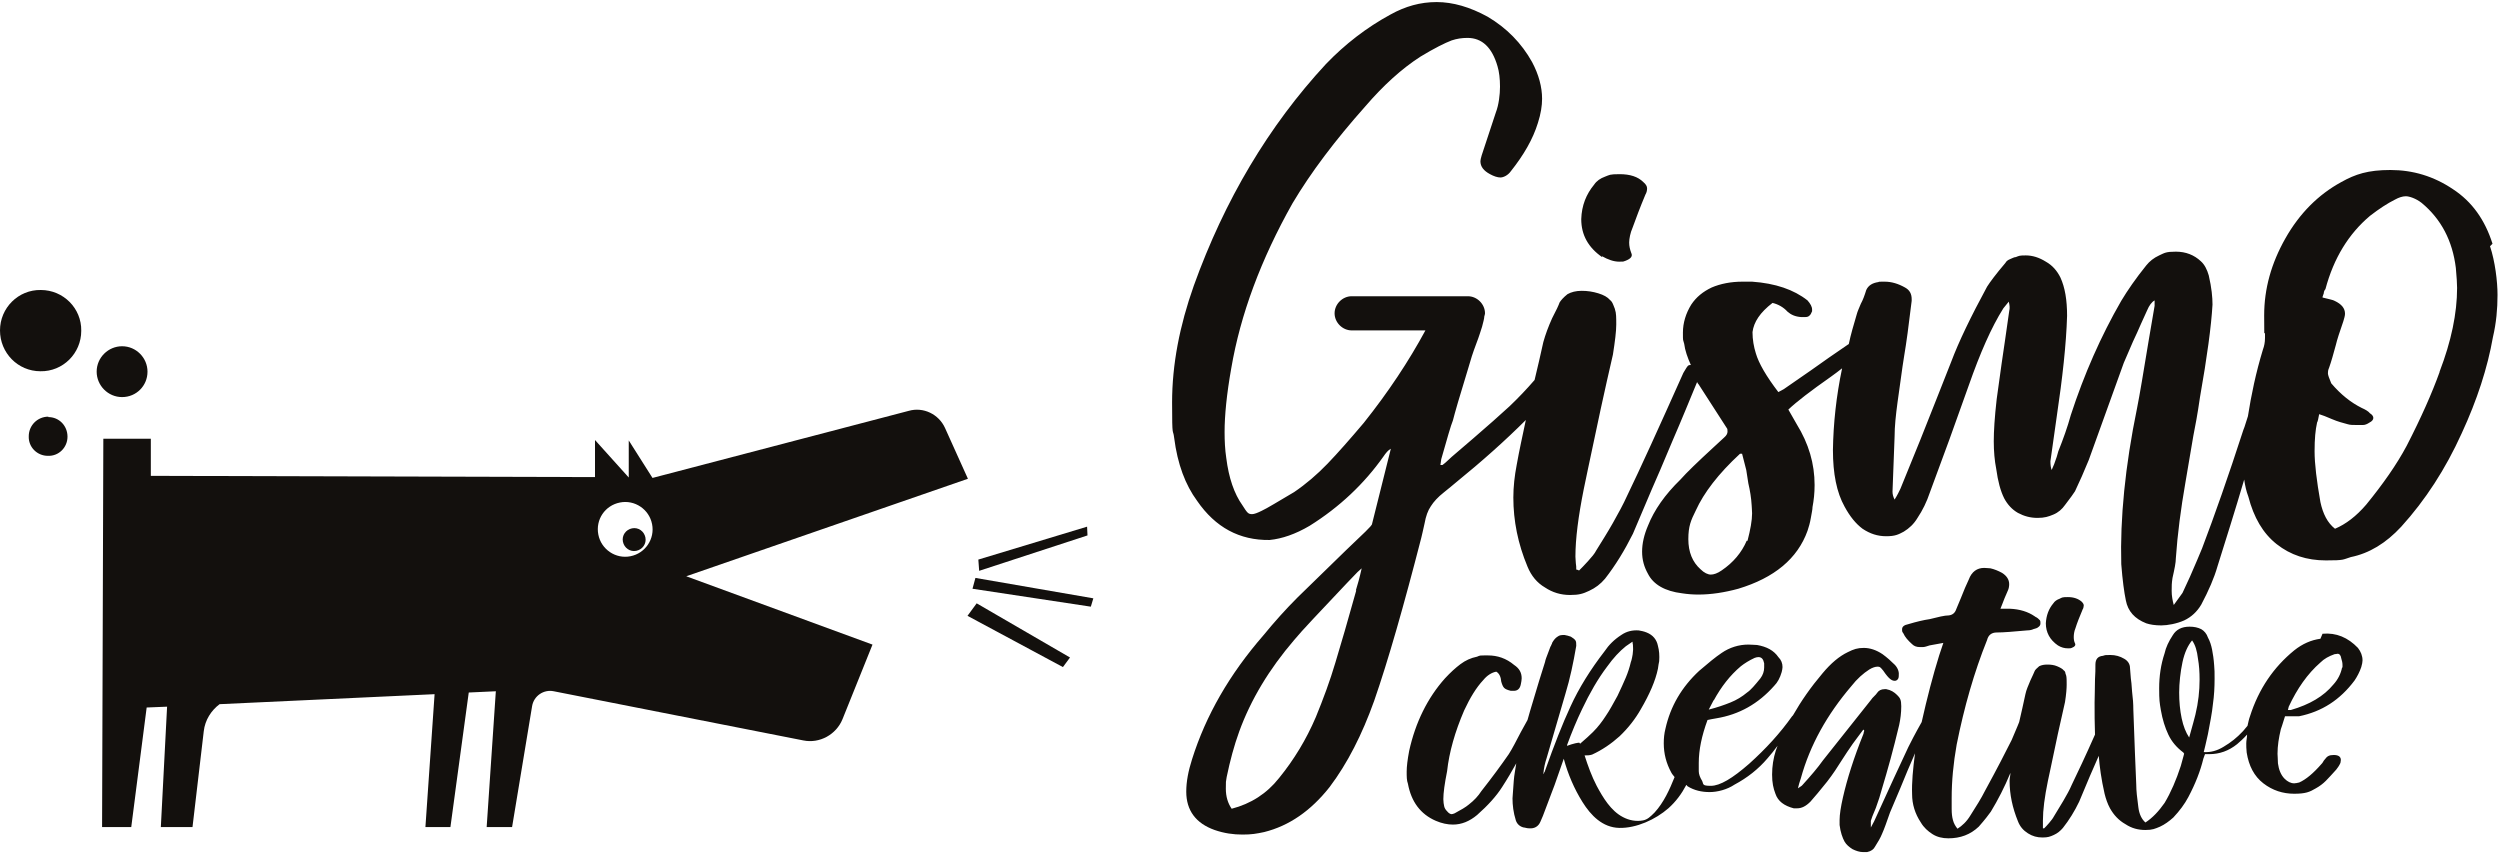
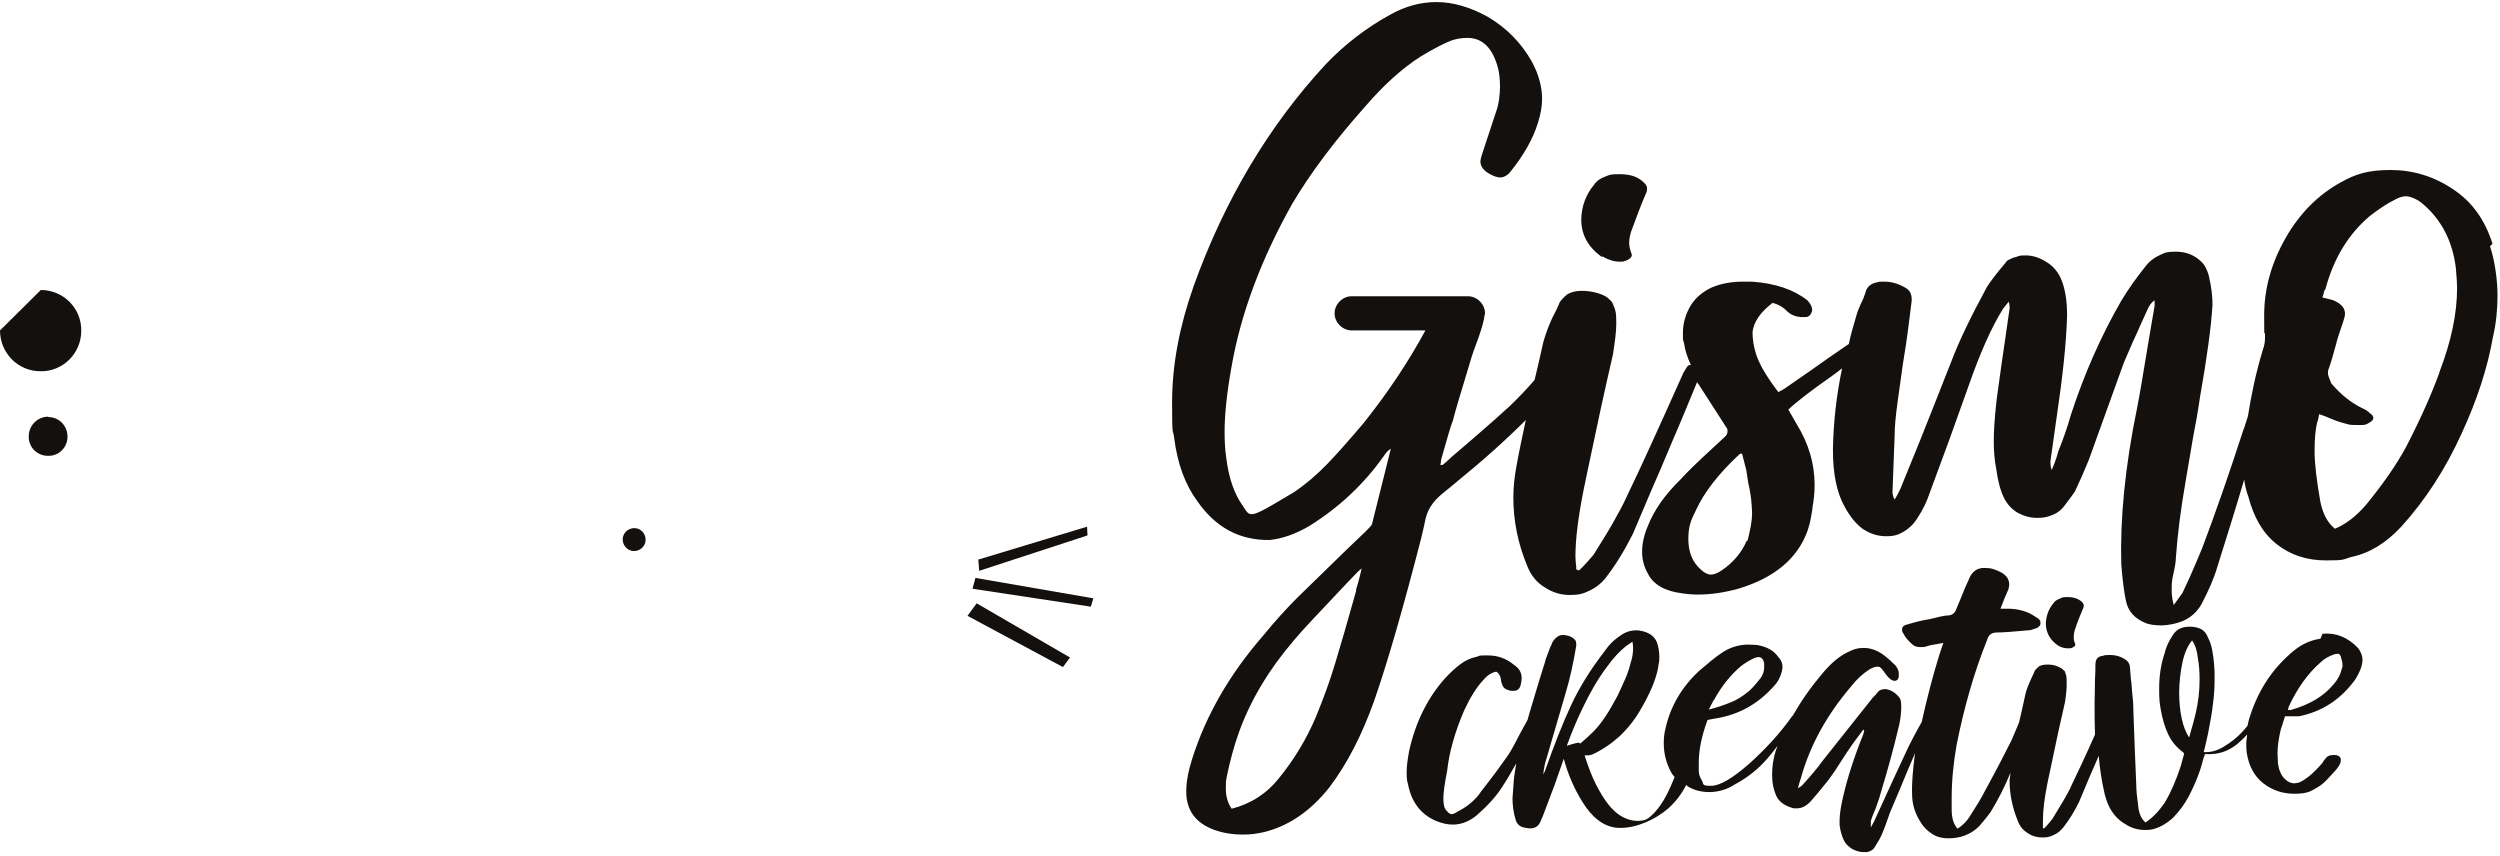
<svg xmlns="http://www.w3.org/2000/svg" id="Layer_1" version="1.1" viewBox="0 0 600 205.4">
  <defs>
    <style>
      .st0 {
        fill: #13100d;
      }
    </style>
  </defs>
  <g>
    <path class="st0" d="M598.2,58.5c-1.8-5.7-4.9-10.1-9.5-13.1-4.6-3.1-9.6-4.6-15-4.6s-8.4,1-11.8,2.9c-5.5,3-10,7.5-13.4,13.5-3.4,6-5.1,12.1-5.1,18.5s0,3.5.2,4.4v1c0,1.1-.2,2-.5,2.8-1.7,5.6-2.8,10.9-3.6,16-.4,1.1-.7,2.4-1.1,3.3-3.6,11.1-6.9,20.5-9.9,28.4-.6,1.5-1.6,3.8-2.9,6.8l-1.8,3.9-2.1,2.9c-.3-1.1-.5-2.2-.5-3.4s0-1.8.2-3.1c.5-2.2.8-3.7.8-4.7.4-5.8,1.2-11.9,2.3-18.2,1.1-6.4,1.7-10.1,1.9-11.2.4-2,1-5.1,1.6-9.3,1.7-9.6,2.7-17,3-22.2,0-1.7-.2-4-.9-7-.4-1.4-1-2.6-1.9-3.4-1.6-1.5-3.6-2.3-6-2.3s-2.7.3-4,.9c-1.3.6-2.3,1.4-3.1,2.4-2.5,3.1-4.5,6-6,8.5-4.9,8.5-8.9,17.6-12.1,27.4-.8,2.9-1.8,5.7-3,8.7-.2.8-.5,1.8-1,3.1l-.6,1.4c-.2-.5-.3-1.2-.3-2.1l1.5-10.6c1.4-9.4,2.3-17.5,2.5-24.3,0-3.8-.5-6.8-1.6-9.2-.8-1.6-1.9-2.9-3.5-3.8-1.6-1-3.2-1.5-4.8-1.5s-1.6.1-2.4.4c-.4,0-.9.3-1.4.5-.5.2-.9.5-1.1.9-2.3,2.7-3.7,4.6-4.4,5.7-3.9,7.2-6.8,13.2-8.6,18-2.1,5.4-4.6,11.6-7.4,18.7l-4.8,11.8c-.3.6-.7,1.5-1.4,2.6-.3-.6-.5-1.2-.5-1.9l.5-13.2c0-2.5.3-5.2.7-8.2.4-2.9.8-5.8,1.2-8.6l.4-2.6c.5-2.9,1.1-7.3,1.8-13.2v-.4c0-1.3-.5-2.2-1.6-2.8-1.6-.9-3.2-1.4-4.9-1.4s-1.2,0-1.5.1c-1.4.2-2.4.8-2.9,1.9-.4,1.3-.8,2.4-1.3,3.3-.4,1-.8,1.8-1,2.6-.7,2.4-1.4,4.7-1.9,7.1,0,0-.1,0-.2.1-3.1,2.1-6.1,4.2-8.9,6.2l-6.5,4.5-1.3.7c-2.9-3.8-4.7-6.9-5.4-9.3-.5-1.6-.8-3.3-.8-5.1.3-2.4,1.8-4.7,4.8-7,1.3.3,2.6,1,3.6,2.1.8.7,1.8,1.2,3.3,1.3h.5c.7,0,1.1,0,1.4-.3.3-.2.5-.6.7-1.1v-.4c0-.7-.4-1.4-1.1-2.2-3.3-2.6-7.7-4.1-13.3-4.5-.5,0-1.3,0-2.3,0-2.8,0-5.3.5-7.4,1.4-2.1,1-3.7,2.3-4.9,4.1-1.3,2.1-2,4.4-2,6.7s0,1.5.3,2.7c.2,1.6.8,3.3,1.6,5.1-.2,0-.5,0-.7.2-.3.3-.6.9-1.1,1.7-5.9,13.2-10.4,23.1-13.5,29.5-.9,2-2.1,4.2-3.4,6.5-1.3,2.3-2.7,4.5-4,6.6-.4.8-1.1,1.6-2,2.6-.9,1-1.6,1.7-2.1,2.2,0,0-.2,0-.3-.1,0,0-.2-.1-.4-.1,0-.5,0-1-.1-1.5,0-.5-.1-1-.1-1.6,0-4.3.7-9.7,2-16.2l1-4.8c2.1-10.1,4.1-19.3,6-27.5.5-3.2.8-5.6.8-7.2s0-2.8-.3-3.6c0-.2-.2-.5-.4-1.1-.2-.5-.4-.9-.8-1.2-.6-.7-1.5-1.2-2.8-1.6-1.3-.4-2.6-.6-4-.6s-2.5.3-3.4.8c-1,.8-1.6,1.5-1.9,2-.2.6-.8,1.9-1.8,3.8-.9,2-1.6,3.9-2.1,5.7-.7,3.2-1.4,6.2-2.1,9.1-1.9,2.2-3.9,4.3-6,6.3-2.3,2.1-5.2,4.7-8.7,7.7l-4.2,3.6c-.7.6-1.3,1.1-1.8,1.6-.5.5-1,.9-1.4,1.2h-.5c0-.1.2-1.4.2-1.4,1.4-4.9,2.3-8.1,2.8-9.3.4-1.6,1.6-5.8,3.7-12.6.5-1.8,1.1-3.7,1.9-5.8.7-1.8,1.1-3.2,1.4-4.1.3-1.2.5-1.9.5-2.1s0,0,0-.1c0-.3.2-.7.2-1,0-2.2-1.9-4.1-4.1-4.1h-27.9c-2.2,0-4.1,1.9-4.1,4.1s1.9,4.1,4.1,4.1h17.7c-4,7.4-8.9,14.8-14.8,22.2-3.3,3.9-6.2,7.2-8.7,9.8-2.5,2.6-5.2,4.9-8,6.8-3.9,2.3-6.5,3.9-7.8,4.5-1,.5-1.8.8-2.3.8s-.8-.1-1.1-.4c-.3-.3-.7-.9-1.2-1.7-2-2.8-3.3-6.6-3.9-11.4-.3-2-.4-4.1-.4-6.2,0-4,.5-9.1,1.6-15.3,2.2-12.9,7.1-26.1,14.7-39.6,4.4-7.4,10.2-15.1,17.5-23.3,4.3-5,8.7-9,13.2-11.9,3.3-2,5.9-3.3,7.5-3.9,1.2-.4,2.4-.6,3.8-.6,3.5,0,5.9,2.3,7.2,6.8.4,1.3.6,3,.6,4.9s-.3,4.4-1,6.2l-3.4,10.3c-.2.7-.3,1.1-.3,1.4,0,1.3.8,2.3,2.3,3.1.9.5,1.8.8,2.5.8s1.8-.5,2.5-1.5c3.1-3.9,5.3-7.7,6.5-11.6.7-2.2,1-4.1,1-5.8,0-2.8-.8-5.8-2.4-8.8-2.5-4.5-6.1-8.2-10.7-10.9-4.2-2.3-8.3-3.5-12.2-3.5s-7.5,1-11.1,3c-5.7,3.1-10.9,7.1-15.5,11.9-13.7,14.8-24.3,32.6-31.7,53.2-3.4,9.6-5.2,18.9-5.2,28s.2,6,.5,8.5c.8,6.3,2.7,11.3,5.5,15.1,4.4,6.4,10.2,9.5,17.4,9.4,3-.3,6.2-1.4,9.6-3.4,7.2-4.5,13.1-10.1,17.7-16.6.6-.9,1.2-1.6,1.8-1.9-1.3,5.3-2.8,11.3-4.5,18,0,.3-.6.9-1.6,1.9l-4.7,4.5c-4.9,4.8-8.8,8.6-11.6,11.3-2.8,2.8-5.5,5.8-8.2,9.1-8.1,9.3-13.8,19.2-17.1,29.7-.9,2.8-1.4,5.4-1.4,7.8,0,4.5,2.3,7.6,6.8,9.2,2.3.8,4.5,1.1,6.7,1.1s3.3-.2,5.2-.6c6-1.5,11.2-5.1,15.7-10.8,4.3-5.7,7.8-12.6,10.7-20.7,3.4-9.8,7.1-22.8,11.3-39.1.2-.7.4-1.8.8-3.5.3-1.7.8-3.1,1.5-4.1.7-1.1,1.7-2.2,3.1-3.3,1.4-1.1,2.3-1.9,2.8-2.3,6.4-5.2,12-10.2,16.9-15.1-.8,3.8-1.6,7.4-2.2,10.8-.5,2.6-.8,5.2-.8,7.8,0,5.6,1.1,11.1,3.4,16.6.9,2.2,2.3,3.9,4.2,5,1.8,1.2,3.8,1.8,6,1.8s3.1-.3,4.6-1c1.5-.7,2.7-1.6,3.8-2.9,2.5-3.2,4.7-6.8,6.7-10.8l4.5-10.6c1.1-2.5,2.8-6.4,5-11.7,2.3-5.3,4.2-10,5.9-14.1,0,0,0,0,0,0,.1.2.2.4.4.6l6.7,10.4c.2.2.2.5.2.9s-.2.9-.8,1.4l-2.6,2.4c-3.8,3.5-6.4,6-7.9,7.7-3.7,3.6-6.3,7.3-7.8,11.1-.9,2.1-1.4,4.2-1.4,6.2s.5,3.7,1.4,5.3c1.3,2.6,4.1,4.2,8.2,4.7,1.3.2,2.6.3,3.9.3,3.1,0,6.3-.5,9.6-1.4,8.6-2.6,14.2-7.2,16.6-13.9.3-.9.6-1.9.8-3.1.2-1.2.4-2,.4-2.6.3-1.6.5-3.3.5-5.3,0-5.1-1.4-9.9-4.3-14.6l-2-3.5c2-1.9,5.4-4.5,10.1-7.8,1-.7,1.9-1.4,2.8-2.1-1.4,6.7-2.1,13.2-2.2,19.6,0,5.7.9,10.2,2.8,13.6,1.3,2.4,2.7,4.1,4.3,5.3,1.8,1.2,3.6,1.8,5.7,1.8s2.9-.4,4.2-1.1c1.3-.8,2.4-1.8,3.3-3.3,1.2-1.8,2.2-3.8,3-6.2,3.1-8.3,6.2-16.8,9.3-25.6,2.7-7.7,5.4-13.9,8.3-18.5l1.3-1.6c.2.8.3,1.5.1,2.3l-1,7c-.4,2.7-1.1,7.4-2,14.1-.5,4.4-.7,7.7-.7,10.1s.2,4.7.6,6.7c.4,2.9,1,5.2,1.9,7,.8,1.5,1.9,2.7,3.3,3.5,1.5.8,3,1.2,4.7,1.2s2.6-.3,3.8-.8c1.2-.5,2.1-1.3,2.8-2.3,1.3-1.7,2.1-2.8,2.4-3.3,1.1-2.3,2.2-4.8,3.3-7.5l8.4-23.3c.8-1.8,1.5-3.5,2.2-5.1.7-1.5,1.4-3,1.9-4.2l1.5-3.3c.5-1.2,1.1-2,1.8-2.4v1.3l-1.4,8.2c-1.3,7.9-2.2,13.3-2.8,16.3-2.9,14.1-4.1,26.6-3.8,37.5.3,3.9.7,6.8,1.1,8.7.5,2.6,2.1,4.4,4.9,5.5.9.3,2.1.5,3.6.5s3.7-.4,5.5-1.2c1.7-.8,3.1-2.1,4.1-3.8,1.8-3.4,3.1-6.4,3.9-9.2,2-6.4,4.2-13.3,6.4-20.8.2,1.4.5,2.8,1,4.1,1.3,5,3.5,8.8,6.8,11.4,3.3,2.6,7.2,3.9,11.8,3.9s4-.2,6-.8c4.4-.9,8.4-3.3,12.1-7.3,5.8-6.4,10.6-13.8,14.5-22.4,3.7-8,6.2-15.7,7.5-23.1.8-3.4,1.1-6.8,1.1-10.1s-.6-8.1-1.8-11.7ZM325.5,141.7c-2,7.2-3.7,13-5,17.3-1.3,4.4-2.9,8.7-4.7,13.1-2.3,5.4-5.3,10.3-8.8,14.6-3,3.8-6.8,6.2-11.4,7.4-.9-1.3-1.4-2.9-1.4-4.8s0-1.6.2-2.8c.8-3.9,1.8-7.6,3-10.9,2.8-7.7,7.2-15,13.2-22,1.8-2.2,6.1-6.7,12.7-13.7l2.5-2.6,1-.9c-.5,2.3-1,4-1.4,5.3ZM419.2,129.8c-1.2,2.8-3.2,5.2-6,7.1-1,.7-1.9,1-2.6,1s-1.6-.4-2.5-1.3c-1.9-1.7-2.9-4.1-2.9-7.2s.6-4.5,1.8-6.9c1.9-4.2,5.4-8.8,10.6-13.6h.5l1,3.9.5,3.2c.4,1.7.7,3.5.8,5.3,0,.5.1,1.1.1,1.9,0,1.7-.4,3.9-1.1,6.6ZM585.5,89.3c-1.8,5-4.4,10.9-7.9,17.7-2.4,4.5-5.7,9.2-9.7,14.1-2.4,2.8-4.9,4.7-7.5,5.8-1.8-1.4-2.9-3.6-3.5-6.4-.9-5.1-1.4-9.2-1.4-12.2s.2-5.1.6-6.9c.2-.3.3-1,.5-2,.7.2,1.7.6,3.1,1.2,1.4.6,2.6.9,3.7,1.2.6.2,1.3.2,2.1.2h1.6c.5,0,1-.2,1.6-.6.6-.3.9-.7.9-1.1s-.3-.8-.8-1.1c-.4-.5-1.1-.9-2-1.3-2.6-1.3-5-3.2-7.3-5.9-.5-1.2-.8-2-.8-2.4s0-.7.3-1.4c.5-1.4,1-3.2,1.6-5.4.3-1.3.9-3.1,1.8-5.7.2-.7.4-1.3.4-1.8,0-1.3-.8-2.3-2.5-3.1-.3-.2-1.3-.4-2.9-.8,0-.3.2-.6.3-1,0-.4.2-.8.4-1,2-7.5,5.6-13.3,10.7-17.6,2.2-1.7,4.2-3,6-3.9.9-.5,1.8-.8,2.6-.8s2.4.5,3.8,1.6c4.7,3.9,7.4,9.1,8.2,15.6.2,2.2.3,3.8.3,4.8,0,6.1-1.4,12.8-4.2,20.1Z" />
    <g>
      <polygon class="st0" points="232.2 147.8 255.1 160.1 256.8 157.8 234.4 144.8 232.2 147.8" />
      <polygon class="st0" points="233.4 141.3 261.8 145.6 262.4 143.6 234.1 138.7 233.4 141.3" />
      <polygon class="st0" points="261 128.5 260.9 126.4 234.8 134.3 235 137 261 128.5" />
      <g>
-         <path class="st0" d="M24.8,105.4l-.3,93.1h7s3.7-28.7,3.7-28.7l4.9-.2-1.5,28.9h7.6s2.7-23,2.7-23c.3-2.7,1.8-5,3.8-6.5l51.6-2.4-2.2,31.9h6s4.4-32.3,4.4-32.3l6.5-.3-2.2,32.6h6.1s4.8-29,4.8-29c.4-2.5,2.8-4.1,5.2-3.6l59.9,11.8c3.9.8,7.9-1.4,9.4-5.1l7.2-17.9-44.7-16.4,67.6-23.4-5.5-12.2c-1.5-3.3-5.2-5.1-8.7-4.1l-61.5,16.1-5.7-9v8.9s-8.1-9-8.1-9v8.9s-106.6-.3-106.6-.3v-8.9s-11.4,0-11.4,0ZM143.6,128.3c-.7-3.6,1.6-7,5.2-7.7,3.5-.7,7,1.6,7.7,5.2.7,3.5-1.6,7-5.2,7.7-3.5.7-7-1.6-7.7-5.2Z" />
-         <path class="st0" d="M29.3,83.1c3.4,0,6.1,2.8,6.1,6.1,0,3.4-2.7,6.1-6.1,6.1-3.4,0-6.1-2.8-6.1-6.1,0-3.4,2.8-6.1,6.1-6.1Z" />
-         <path class="st0" d="M9.8,69.6c5.4,0,9.8,4.4,9.7,9.8,0,5.4-4.4,9.8-9.8,9.7C4.3,89.1,0,84.7,0,79.3c0-5.4,4.4-9.8,9.8-9.7Z" />
+         <path class="st0" d="M9.8,69.6c5.4,0,9.8,4.4,9.7,9.8,0,5.4-4.4,9.8-9.8,9.7C4.3,89.1,0,84.7,0,79.3Z" />
        <path class="st0" d="M11.6,100.1c2.6,0,4.6,2.1,4.6,4.7,0,2.6-2.1,4.7-4.7,4.6-2.6,0-4.7-2.1-4.6-4.7,0-2.6,2.1-4.7,4.7-4.7Z" />
        <path class="st0" d="M151.7,126.8c1.5-.3,2.9.7,3.2,2.2.3,1.5-.7,2.9-2.2,3.2-1.5.3-2.9-.7-3.2-2.2-.3-1.5.7-2.9,2.2-3.2Z" />
      </g>
    </g>
  </g>
  <path class="st0" d="M384.5,61.5c1.4.8,2.8,1.3,4.1,1.3s.8,0,1.5-.2c1.3-.5,1.8-1.1,1.4-1.9-.3-.8-.5-1.6-.5-2.5s.3-2.4.8-3.5c.8-2.2,1.8-4.9,3.1-8,.3-.5.4-1,.4-1.5s-.3-1-.9-1.5c-1.3-1.3-3.2-1.9-5.7-1.9s-2.4.2-3.5.6c-1.1.4-2,1-2.6,1.9-1.9,2.3-3,5-3.1,8.3,0,3.8,1.7,6.8,5,9.1Z" />
  <path class="st0" d="M499.9,146.2c.1-.3.2-.6.2-.9s-.2-.6-.5-.9c-.8-.7-1.9-1.1-3.3-1.1s-1.4.1-2,.4c-.6.2-1.2.6-1.5,1.1-1.1,1.3-1.7,2.9-1.8,4.8,0,2.2,1,4,2.9,5.3.8.5,1.6.7,2.4.7s.5,0,.9-.1c.8-.3,1-.7.8-1.1-.2-.4-.3-.9-.3-1.5s.1-1.4.4-2.1c.4-1.3,1-2.8,1.8-4.7Z" />
  <path class="st0" d="M556.9,153.3c-2.2.3-4.3,1.2-6.3,2.8-4.9,4-8.5,9.2-10.6,15.8-.3.8-.4,1.5-.6,2.3-.4.4-.7.9-1.2,1.4-1.3,1.4-2.8,2.6-4.5,3.6-1.6,1-3.2,1.4-4.8,1.3.2-.7.5-2.1,1-4.3.5-2.7,1-5.1,1.2-7.2.3-2.1.4-4.1.4-6.1s0-1.7-.1-3.2c-.1-1.5-.3-2.8-.5-3.8-.2-1-.5-2-1-2.9-.3-.9-.9-1.6-1.6-2-.8-.4-1.7-.6-2.8-.6-1.9,0-3.2.7-4,2-1,1.5-1.7,3-2,4.4-.9,2.7-1.3,5.5-1.3,8.4s.1,3.4.4,5.2c.4,2.3,1,4.2,1.8,5.9.8,1.7,2,3.1,3.6,4.3l.2.3c0-.1-.2.8-.8,2.9-1.1,3.4-2.4,6.4-3.9,8.9-1.4,2-2.9,3.6-4.6,4.7-.9-.8-1.5-2-1.7-3.7-.3-2.2-.5-4-.5-5.4-.2-4.1-.4-10-.7-18,0-1.3-.1-2.8-.3-4.3-.1-1.6-.2-2.6-.3-3.2l-.2-2.5c0-.9-.5-1.7-1.4-2.2-1-.6-2.1-.9-3.3-.9s-1.2,0-1.8.2c-1.2.1-1.8.8-1.8,2.1s0,1.9-.1,3.5c0,2.4-.1,4.3-.1,5.6,0,2.6,0,5.1.1,7.7-2.3,5.2-4.2,9.2-5.6,12.1-.5,1.2-1.2,2.4-2,3.8-.8,1.3-1.6,2.6-2.3,3.8-.2.4-.6.9-1.1,1.5-.5.6-.9,1-1.2,1.3,0,0-.1,0-.1,0,0,0-.1,0-.2,0,0-.3,0-.6,0-.9,0-.3,0-.6,0-1,0-2.5.4-5.6,1.2-9.5l.6-2.8c1.2-5.9,2.4-11.3,3.5-16.1.3-1.9.4-3.3.4-4.2s0-1.6-.1-2.1c0,0-.1-.3-.2-.6,0-.3-.2-.6-.4-.7-.3-.4-.9-.7-1.6-1s-1.5-.4-2.3-.4-1.4.1-2,.4c-.6.5-1,.9-1.1,1.2-.1.3-.5,1.1-1,2.2-.5,1.2-1,2.3-1.2,3.3-.5,2.3-1,4.6-1.5,6.7-.3.7-.5,1.3-.7,1.7l-1.1,2.6c-1.4,2.8-3.5,6.9-6.4,12.2-.9,1.8-2.1,3.7-3.5,5.9-.9,1.5-2,2.5-3.1,3.2-.5-.6-.9-1.3-1.1-2.1-.2-.7-.3-1.6-.3-2.6,0-.6,0-1.5,0-2.7,0-4,.4-8.3,1.2-12.8,1.8-9,4.2-17.4,7.3-25.1.3-1.2,1.1-1.8,2.3-1.8,1.6,0,4-.2,7.3-.5.8,0,1.3-.2,1.5-.3.5-.1,1-.3,1.2-.5.3-.2.5-.5.5-.8v-.2c0-.3,0-.6-.3-.8-.2-.2-.4-.4-.6-.5-.2-.1-.4-.2-.5-.3-1.6-1.1-3.6-1.7-5.9-1.8h-2.3l.4-1c.3-.9.8-2,1.4-3.4.2-.4.3-1,.3-1.5,0-1.1-.6-2-1.7-2.7-.9-.5-1.9-.9-2.8-1.1-.4,0-.9-.1-1.5-.1-1.7,0-3,.9-3.7,2.8l-.9,2c-.7,1.8-1.4,3.4-2.1,5.1-.3.9-.9,1.4-1.8,1.5-1,0-2.6.4-4.6.9-1.4.2-3.1.6-5.1,1.2-1,.2-1.5.6-1.5,1.2s0,.6.3,1c.4.9,1.1,1.7,2.1,2.6.5.5,1.1.7,1.9.7s.5,0,.7,0c.4,0,1-.2,1.6-.4l3.3-.6-1,3c-1.5,4.8-2.9,10.2-4.2,16h0c-1.7,3-2.7,5-3.2,6-1.9,4-4.6,9.9-8.2,17.8l-.8,1.5v-.5c0-.5,0-.9,0-1.1.1-.4.5-1.5,1.2-3.1.6-1.6,1.1-3.2,1.5-4.7,1.3-4.3,2.7-9.3,4.1-15.2.3-1.4.5-2.9.5-4.5s-.3-2-1-2.7c-.7-.7-1.5-1.2-2.6-1.4h-.4c-.8,0-1.4.3-1.8.9-.1.2-.4.5-.7.8-.3.3-.6.6-.7.8l-11.6,14.6c-1.2,1.7-2.9,3.7-5,6,0,0-.2.2-.4.3-.2.1-.4.3-.6.4.2-.8.4-1.6.7-2.4,2.2-8,6.3-15.3,12.1-22.1,1.4-1.8,2.9-3.1,4.3-4,.8-.5,1.5-.7,2-.7s.6.1.9.4c.3.3.6.7,1,1.3.6.8,1.1,1.3,1.5,1.5.2.1.4.2.7.2s.5-.1.7-.3c.2-.2.3-.5.3-.9.1-.8-.1-1.7-.9-2.6-.9-.9-1.9-1.8-3-2.6-1.5-1-3-1.5-4.5-1.5s-2.4.3-3.8,1c-2.1,1-4.1,2.7-6.1,5.1-2.8,3.3-5.1,6.6-7.1,10.1,0,0-.1.1-.2.2-2.9,4.1-6.3,7.8-10.3,11.4-4,3.5-7,5.3-9.2,5.3s-1.7-.4-2.1-1.2c-.5-.8-.8-1.6-.8-2.3,0-.4,0-1.1,0-2,0-3.1.7-6.5,2.1-10.3.6-.1,1.3-.3,2.1-.4,5.5-.9,10.1-3.5,13.9-7.8.8-.8,1.4-1.9,1.8-3.3.1-.4.2-.9.2-1.2,0-.9-.3-1.7-1-2.4-1.1-1.6-2.8-2.5-5.1-2.9-.5,0-1.2-.1-2.1-.1-2.3,0-4.5.7-6.4,2-1.5,1-3.3,2.5-5.4,4.3-4.2,3.9-6.9,8.5-8.1,13.9-.3,1.2-.4,2.3-.4,3.5,0,2.5.6,4.8,1.8,7,.2.4.5.7.8,1.1-1.2,3-2.6,6.1-4.8,8.5-1,1-1.7,1.7-2.8,1.9-1.6.3-3.3,0-4.8-.8-2.9-1.5-4.8-4.7-6.3-7.5-1.2-2.3-2.1-4.8-2.9-7.3,0,0,0,0,0,0,.6,0,1.2,0,1.8-.2,2.4-1.1,4.6-2.6,6.6-4.4,2.1-2,3.8-4.2,5.1-6.5,2.1-3.6,3.5-6.8,4.1-9.7.1-.8.2-1.3.3-1.8.1-1.4,0-2.6-.3-3.7-.3-1.5-1.2-2.6-2.7-3.2-.7-.3-1.4-.4-1.9-.5-1.5-.1-2.9.2-4.2,1.1-1.7,1.1-3,2.4-4,3.9-3.4,4.4-6.2,8.9-8.2,13.3-1.9,4.1-3.9,9.2-6.1,15.4,0,.1-.1.3-.2.4,0,.1-.1.3-.2.4.1-1.4.4-2.7.8-3.9,1.8-6.2,3.3-11.3,4.5-15.4,1.1-3.6,1.9-7.4,2.6-11.5,0-.6,0-1-.2-1.3-.2-.3-.6-.6-1.1-.9-.5-.2-1-.3-1.5-.4-.7,0-1.2,0-1.7.4-.5.3-.9.8-1.3,1.5,0,.2-.1.3-.2.5,0,.1-.1.3-.2.4-.1.3-.3.8-.6,1.6-.3.8-.6,1.5-.7,2.1-.7,2.1-1.9,6.1-3.6,11.8l-.6,2.1-1.6,2.9c-1.1,2.1-2,3.9-2.9,5.3-1.8,2.6-4,5.6-6.6,8.9-.7,1.1-1.7,2.2-3,3.2-.7.6-1.9,1.3-3.4,2.1-.3.1-.5.2-.7.2-.3,0-.7-.2-1.1-.7-.3-.3-.6-.7-.7-1.2-.1-.5-.2-1-.2-1.7,0-1.5.3-3.7.9-6.7.5-4.6,1.9-9.5,4.1-14.6,1.4-3,2.9-5.5,4.6-7.3.9-1.1,2-1.8,3.1-2,.7.4,1.1,1.2,1.2,2.4.2.7.4,1.2.7,1.5.3.3.8.5,1.6.7.1,0,.4,0,.7,0,.9,0,1.5-.5,1.7-1.6.1-.5.2-1,.2-1.4,0-1.4-.6-2.4-1.8-3.2-1.9-1.6-4-2.3-6.3-2.3s-1.8,0-2.6.3c-1.5.3-2.8.9-4,1.8-1.2.9-2.4,2-3.7,3.4-4.2,4.7-7.1,10.6-8.6,17.4-.4,2.1-.6,3.8-.6,5s0,2.1.3,2.9c.8,4.3,3,7.3,6.7,8.9,1.4.6,2.8.9,4.1.9,2.1,0,4-.8,5.8-2.3,2.6-2.3,4.6-4.5,6-6.7,1.3-2,2.4-3.9,3.4-5.7-.2,1.4-.5,2.8-.6,4.2-.1,1.4-.2,2.8-.3,4.2,0,1.6.2,3.4.8,5.3.3.9,1,1.5,1.9,1.7.3,0,.7.2,1.3.2,1.2.1,2.2-.4,2.7-1.6l.6-1.4,1.4-3.7c.4-1,.8-2.2,1.4-3.7.8-2.3,1.5-4.3,2.2-6.3,1,3.7,2.5,7.2,4.5,10.4,2,3.2,4.8,6.1,8.8,6.2,4.1.1,8.7-2,11.8-4.7,1.8-1.6,3.2-3.5,4.3-5.6.1,0,.2.2.3.3,1.6,1,3.4,1.4,5.3,1.4s4.2-.6,6-1.8c3-1.6,5.7-3.7,7.9-6.3.8-.9,1.6-1.9,2.4-3-.1.4-.3.8-.4,1.1-.6,1.9-.9,3.8-.9,5.8s.3,3.3.8,4.6c.6,1.8,2.1,2.9,4.4,3.5.2,0,.5,0,.8,0,1.1,0,2.1-.5,3.2-1.6,1-1.1,2.3-2.7,4-4.8,1.4-1.8,2.5-3.5,3.5-5.1l1.3-2c.9-1.4,1.8-2.6,2.7-3.8l1.2-1.6.2.2c0,.1,0,.3-.1.4,0,.1,0,.3-.1.5-2.3,5.7-3.9,10.8-4.9,15.2-.5,2.2-.8,4.1-.8,5.4s0,1,0,1.2c.2,1.7.7,3.1,1.2,4,.4.7,1.1,1.3,1.9,1.8.8.4,1.7.7,2.5.7s.8,0,1,0c1-.2,1.6-.7,1.9-1.3.7-1.1,1.3-2.1,1.7-3.1.5-1.1,1.1-2.8,1.9-5.1l2.5-5.9c1.2-2.9,2.2-5.4,3.2-7.6,0-.1.2-.4.3-.7-.5,3.8-.8,7-.7,9.8,0,2.4.7,4.7,2.1,6.8.7,1.2,1.7,2.1,2.8,2.8,1.1.7,2.4,1,3.8,1,2.9,0,5.3-.9,7.3-2.8,1.5-1.7,2.4-2.9,2.9-3.6,1.7-2.8,3.3-5.9,4.7-9.3,0,.6-.2,1.2-.2,1.9,0,3.3.7,6.5,2,9.7.5,1.3,1.3,2.2,2.4,2.9,1.1.7,2.2,1,3.5,1s1.8-.2,2.7-.6c.9-.4,1.6-1,2.2-1.7,1.5-1.9,2.8-4,3.9-6.3l2.6-6.2c.5-1.1,1.2-2.8,2.1-4.8.2,2.6.6,5.6,1.4,9.1.3,1.2.7,2.4,1.3,3.5.9,1.6,2.1,2.9,3.7,3.8,1.5,1,3.1,1.4,4.8,1.4s2.3-.3,3.5-.8c1.1-.5,2.2-1.3,3.2-2.2,1.5-1.6,2.7-3.2,3.6-4.9,1.7-3.2,2.9-6.3,3.6-9.2.2-.5.3-.9.4-1.1h1c2.5,0,4.7-.8,6.7-2.4.7-.6,1.6-1.4,2.4-2.3,0,.7-.2,1.4-.2,2.1s0,1.2.1,2.2c.5,3.2,1.8,5.7,4,7.4,2.2,1.7,4.7,2.5,7.4,2.5s3.7-.4,5.2-1.3c.9-.5,1.7-1.1,2.4-1.8.7-.7,1.5-1.6,2.5-2.7.3-.4.7-.9,1-1.6,0-.2.1-.4.1-.7,0-.8-.6-1.2-1.7-1.2s-1.6.3-2.1,1c-.2.2-.4.5-.5.7s-.2.3-.3.4c-2,2.3-3.8,3.8-5.4,4.5-.4.1-.9.2-1.2.2-.8,0-1.6-.4-2.3-1.1-.9-.9-1.4-2.2-1.6-3.7,0-1-.1-1.7-.1-2.3,0-1.9.3-3.8.8-5.9,0,0,.4-1.1,1-3.1h3.4c5.4-1.1,9.8-3.9,13.3-8.6.6-.9,1.2-2,1.6-3.2.2-.7.3-1.2.3-1.6,0-1.1-.4-2.1-1.1-3-2.4-2.5-5.2-3.7-8.5-3.4ZM411.3,168.1c1.8-3.3,3.9-6,6.5-8.2.9-.7,2-1.4,3.3-2,.3-.1.6-.2.9-.2.8,0,1.2.5,1.4,1.5,0,.2,0,.6,0,1,0,.9-.3,1.8-.9,2.6-1.3,1.6-2.3,2.8-3.2,3.4-1.2,1-2.5,1.8-4,2.4-1.5.6-3.2,1.2-5.2,1.7l1.2-2.3ZM379.2,178.7c0-.1,0-.3-.1-.4,0-.2-1.7.2-3,.7,0,0,0-.1,0-.2,1.1-3,2.3-5.9,3.6-8.6,1.8-3.8,3.8-7.3,6-10.2,1.5-2.1,3-3.7,4.5-4.9l1.6-1.1c0,.4.1.7.1.7,0,.5.1,1.1,0,1.7,0,.4-.1.9-.2,1.4-.1.5-.2.9-.3,1.1-.3,1.3-.7,2.5-1.2,3.7-.5,1.2-1.2,2.7-2,4.4-1,1.8-1.9,3.5-2.8,4.8-.9,1.4-1.9,2.7-3.1,3.9-.7.7-1.8,1.7-3.2,2.9ZM526.9,171.5c-.2.8-.7,2.7-1.5,5.5-.8-1.2-1.4-2.7-1.8-4.6-.4-1.9-.6-4-.6-6.2s.3-5,.8-7.3c.5-2.3,1.3-4,2.3-5.2.8,1.1,1.2,2.6,1.4,4.3.3,1.7.4,3.3.4,5.1,0,2.7-.3,5.5-1,8.4ZM562.1,160.2c-.3,1.5-1,2.9-2.1,4.1-2.3,2.8-5.7,4.8-10.2,6.1h-.7l.2-.8c2-4.3,4.5-7.9,7.6-10.6.9-.9,2-1.5,3.4-2,.4,0,.6-.1.7-.1.5,0,.8.4.9,1.1.2.6.3,1.1.3,1.6s0,.4,0,.6Z" />
</svg>